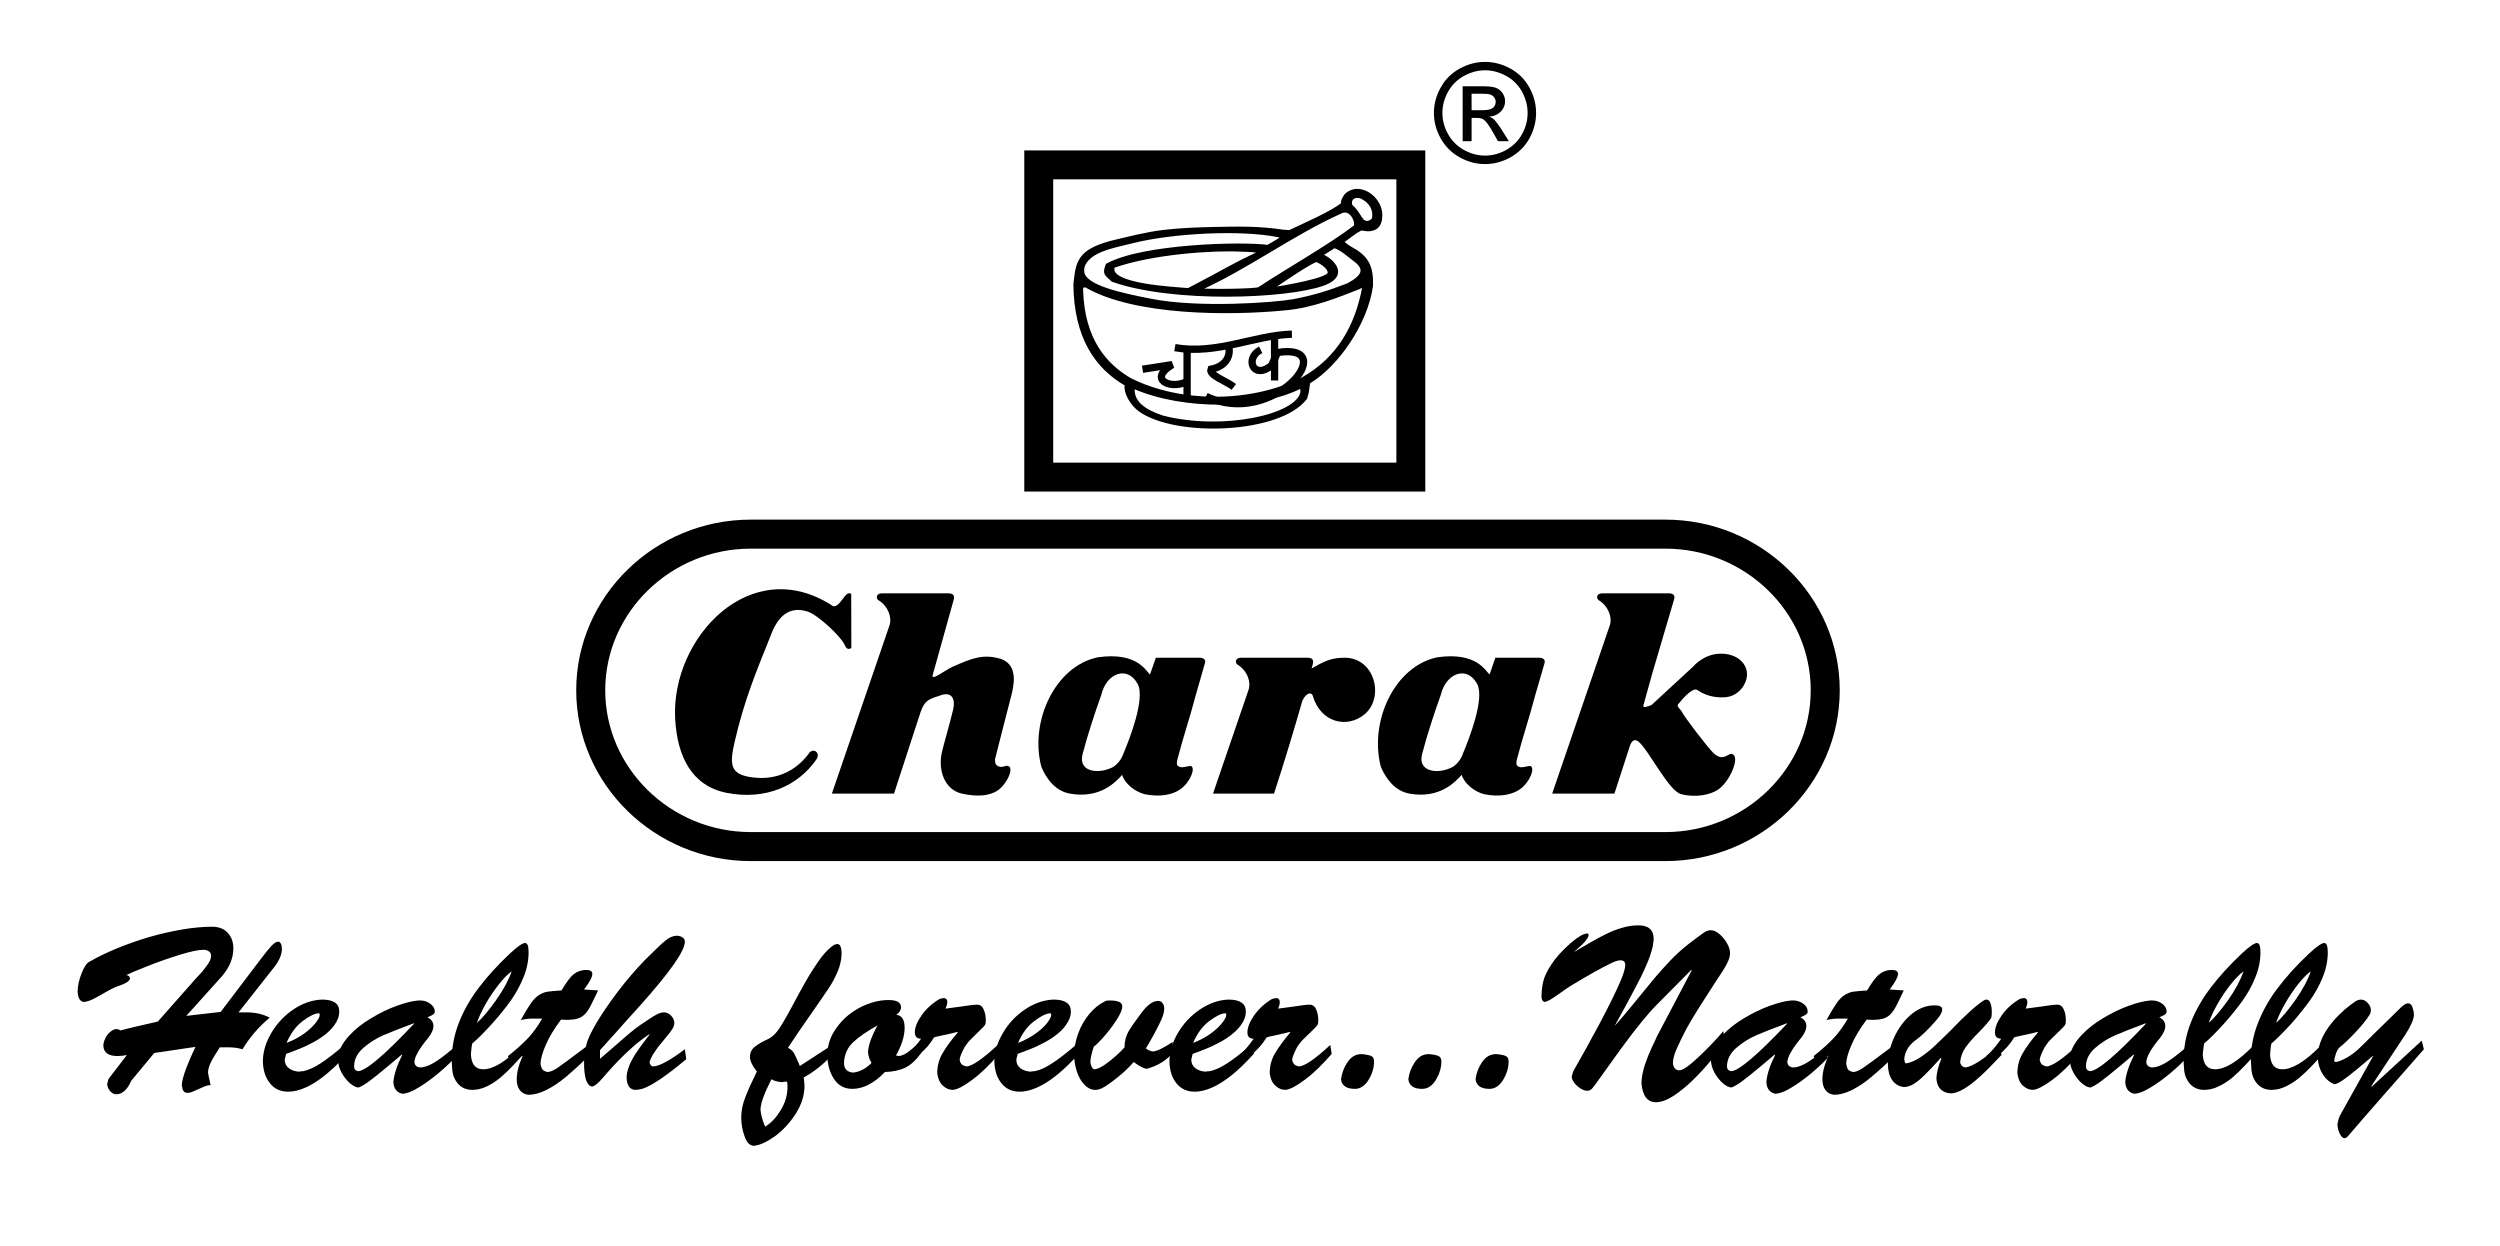
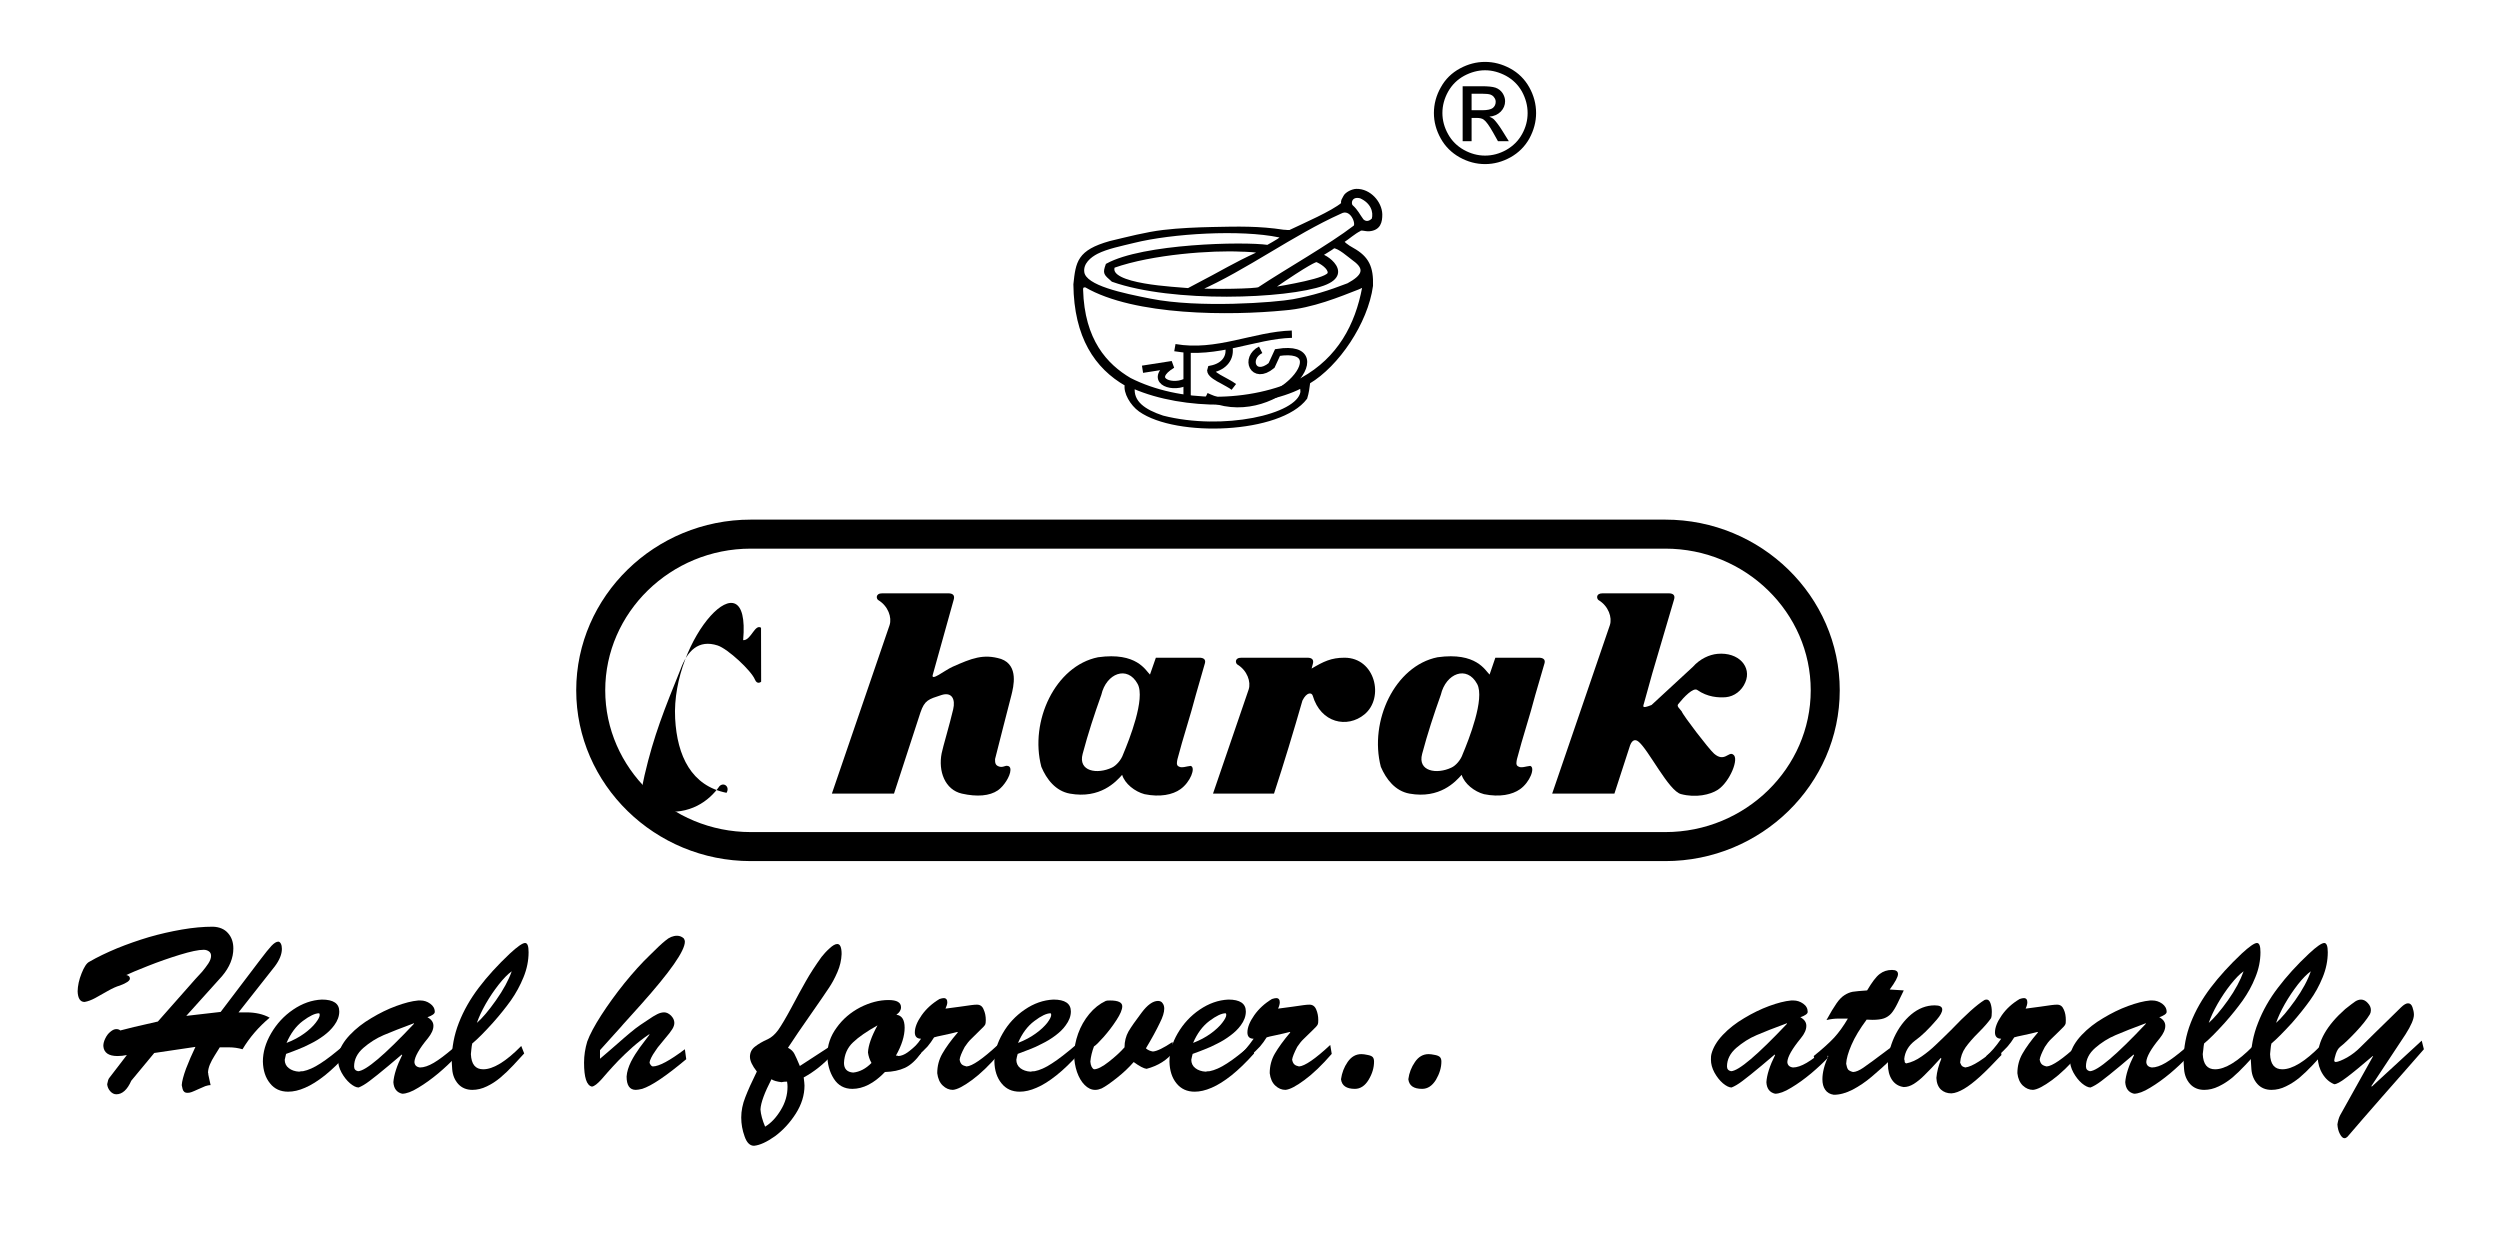
<svg xmlns="http://www.w3.org/2000/svg" version="1.1" id="Layer_1" x="0px" y="0px" width="520.474px" height="259.487px" viewBox="0 0 520.474 259.487" enable-background="new 0 0 520.474 259.487" xml:space="preserve">
-   <rect x="216.255" y="34.327" fill="none" stroke="#000000" stroke-width="6.02" stroke-miterlimit="2.613" width="77.465" height="65" />
  <path fill-rule="evenodd" clip-rule="evenodd" d="M235.951,80.597c10.72,4.688,26.505,4.241,34.845-0.023  c0.188-0.4,0.26,0.989,0.234,1.107c-0.871,4.924-16.443,8.34-28.978,5.136C238.212,85.544,235.597,83.754,235.951,80.597z   M226.056,59.535c-0.542-0.094-0.895,0.142-0.872,0.754c0.283,10.603,5.089,15.762,10.06,18.683  c10.225,5.184,24.974,5.325,35.835-0.07c7.68-4.265,11.355-11.214,12.816-19.036c-0.049-0.612-0.543-0.094-1.107,0.095  c-3.889,1.508-9.59,3.91-15.385,4.358C256.165,65.425,236.257,65.496,226.056,59.535z M231.804,55.483  c8.128-2.851,20.662-3.699,26.599-3.393c0.424,0,4.523,0.094,3.676,0.565c-5.844,2.709-6.127,3.181-14.678,7.633  C245.115,60.03,230.25,59.511,231.804,55.483z M249.474,60.312c9.896-4.358,19.555-11.614,29.592-16.114  c2.238-1.226,3.65,2.285,2.992,2.992c-5.254,4.028-14.137,9.023-19.932,12.863C261.678,60.43,252.019,60.572,249.474,60.312z   M283.636,45.894c-0.848-1.131-1.131-1.955-2.262-2.969c-0.566-0.659-0.141-2.45,1.885-1.932c2.379,1.061,3.063,3.063,2.615,4.688  C285.38,46.153,284.53,46.695,283.636,45.894z M264.528,60.195c8.316-5.749,9.141-5.772,9.518-5.961  c1.084,0.4,2.734,1.555,2.664,2.545C276.874,58.168,267.261,59.747,264.528,60.195z M266.343,49.122  c1.648,0.047-1.225,1.461-2.426,2.168c-5.02-0.73-25.987-0.26-33.432,3.863c-0.636,1.791-0.424,1.814,1.154,3.228  c12.534,4.43,36.258,3.534,43.844,0.801c6.881-2.474-1.131-7.091-0.848-5.843c0.189-0.188,2.615-1.555,3.016-1.955  c1.107-0.023,3.252,1.932,4.193,2.615c2.852,2.026,1.932,3.558-1.201,5.254c-4.076,1.578-7.162,2.544-11.426,3.346  c-3.629,0.659-19.603,1.908-29.709-0.118c-5.819-1.154-13.594-2.733-14.065-5.749c-0.307-1.979,1.484-3.439,2.921-4.17  c2.097-1.06,4.971-1.625,7.657-2.285C243.984,48.297,258.309,47.449,266.343,49.122z M271.856,82.859  c0.354-1.107,0.471-2.144,0.611-3.251c5.984-3.534,12.039-12.439,13.076-20.12c0.117-3.816-0.801-5.843-3.91-7.586  c-1.154-0.612-2.215-1.461-2.051-1.673c1.131-0.73,2.262-1.767,3.463-2.38c0.283-0.354,1.25,0.071,1.957,0  c2.166-0.165,2.496-1.673,2.473-3.251c-0.07-2.403-2.332-5.042-5.111-4.971c-0.803,0.023-2.074,0.636-2.404,1.319  c-0.377,0.754-0.541,0.777-0.447,1.484c-2.074,1.767-8.01,4.335-10.814,5.678c-0.211,0.212-1.178,0-1.508,0.023  c-5.088-0.777-9.377-0.684-14.771-0.565c-3.252,0.07-6.856,0.212-10.225,0.612c-3.581,0.424-7.421,1.438-11.096,2.309  c-6.573,1.861-6.833,4.1-7.327,8.718c0.118,10.955,4.429,17.292,10.696,20.873c-0.33,1.626,1.107,4.1,2.851,5.349  C244.927,90.798,266.507,89.998,271.856,82.859z" />
  <path fill="none" stroke="#000000" stroke-width="0.61" stroke-miterlimit="2.613" d="M235.951,80.597  c10.72,4.688,26.505,4.241,34.845-0.023c0.188-0.4,0.26,0.989,0.234,1.107c-0.871,4.924-16.443,8.34-28.978,5.136  C238.212,85.544,235.597,83.754,235.951,80.597z M226.056,59.535c-0.542-0.094-0.895,0.142-0.872,0.754  c0.283,10.603,5.089,15.762,10.06,18.683c10.225,5.184,24.974,5.325,35.835-0.07c7.68-4.265,11.355-11.214,12.816-19.036  c-0.049-0.612-0.543-0.094-1.107,0.095c-3.889,1.508-9.59,3.91-15.385,4.358C256.165,65.425,236.257,65.472,226.056,59.535z   M231.804,55.483c8.128-2.874,20.662-3.699,26.623-3.393c0.4,0,4.5,0.094,3.652,0.565c-5.844,2.709-6.127,3.181-14.678,7.633  C245.115,60.03,230.25,59.511,231.804,55.483z M249.474,60.312c9.896-4.358,19.555-11.614,29.592-16.114  c2.238-1.226,3.65,2.285,2.992,2.992c-5.254,4.028-14.137,9.023-19.932,12.863C261.678,60.43,252.019,60.572,249.474,60.312z   M283.636,45.894c-0.848-1.131-1.131-1.955-2.262-2.969c-0.566-0.659-0.141-2.45,1.885-1.932c2.379,1.061,3.063,3.063,2.615,4.688  C285.38,46.153,284.53,46.695,283.636,45.894z M264.528,60.195c8.34-5.749,9.141-5.772,9.518-5.961  c1.084,0.4,2.734,1.555,2.664,2.545C276.874,58.168,267.261,59.747,264.528,60.195z M266.343,49.122  c1.648,0.047-1.225,1.461-2.426,2.168c-5.02-0.73-25.987-0.26-33.432,3.863c-0.636,1.791-0.424,1.814,1.154,3.228  c12.534,4.43,36.258,3.534,43.844,0.801c6.881-2.474-1.131-7.091-0.848-5.843c0.189-0.188,2.615-1.555,3.016-1.955  c1.107-0.023,3.252,1.932,4.193,2.615c2.852,2.026,1.932,3.558-1.178,5.254c-4.1,1.578-7.186,2.544-11.449,3.346  c-3.629,0.659-19.603,1.908-29.709-0.118c-5.819-1.154-13.594-2.733-14.065-5.749c-0.307-2.002,1.484-3.439,2.921-4.17  c2.097-1.06,4.971-1.625,7.657-2.285C243.984,48.297,258.309,47.449,266.343,49.122z M271.856,82.859  c0.354-1.107,0.471-2.144,0.611-3.251c5.984-3.534,12.039-12.439,13.076-20.12c0.117-3.816-0.801-5.843-3.91-7.586  c-1.154-0.612-2.215-1.461-2.051-1.673c1.131-0.73,2.262-1.767,3.463-2.38c0.283-0.354,1.25,0.048,1.957,0  c2.166-0.165,2.496-1.673,2.473-3.251c-0.07-2.403-2.332-5.042-5.111-4.971c-0.803,0.023-2.074,0.636-2.404,1.319  c-0.377,0.754-0.541,0.777-0.447,1.484c-2.074,1.767-8.01,4.335-10.814,5.678c-0.211,0.212-1.178,0-1.508,0.023  c-5.088-0.777-9.377-0.684-14.771-0.565c-3.228,0.07-6.856,0.212-10.225,0.612c-3.581,0.424-7.421,1.438-11.096,2.309  c-6.573,1.861-6.833,4.1-7.327,8.718c0.118,10.955,4.429,17.292,10.696,20.873c-0.33,1.626,1.107,4.1,2.851,5.349  C244.927,90.798,266.507,89.998,271.856,82.859z" />
  <path fill="none" stroke="#000000" stroke-width="1.52" stroke-miterlimit="2.613" d="M244.597,72.375  c8.741,1.532,16.539-2.591,24.361-2.803" />
  <path fill="none" stroke="#000000" stroke-width="1.52" stroke-miterlimit="2.613" d="M255.835,72.234  c0.4,2.12-0.824,4.075-3.723,4.641c-0.471,1.226,3.157,2.45,4.76,3.676" />
  <path fill="none" stroke="#000000" stroke-width="1.52" stroke-miterlimit="2.613" d="M262.456,72.823  c-3.417,1.743-1.532,6.385,2.262,3.274l1.248-2.709c13.547-2.168-0.871,15.926-14.89,9.117" />
  <path fill="none" stroke="#000000" stroke-width="1.52" stroke-miterlimit="2.613" d="M237.859,76.875l6.196-0.966  c-5.042,3.039-0.542,5.112,2.686,3.699" />
  <line fill="none" stroke="#000000" stroke-width="1.52" stroke-miterlimit="2.613" x1="247.142" y1="73.011" x2="247.142" y2="82.505" />
-   <line fill="none" stroke="#000000" stroke-width="1.52" stroke-miterlimit="2.613" x1="265.353" y1="70.49" x2="265.353" y2="79.208" />
  <path d="M306.37,22.947h2.238c1.061,0,1.791-0.165,2.191-0.471c0.377-0.33,0.59-0.73,0.59-1.272c0-0.33-0.096-0.636-0.307-0.896  c-0.166-0.282-0.424-0.471-0.777-0.612c-0.33-0.118-0.943-0.188-1.861-0.188h-2.074V22.947z M304.509,29.402V17.953h3.936  c1.342,0,2.309,0.094,2.92,0.306c0.59,0.212,1.084,0.589,1.438,1.107c0.354,0.542,0.543,1.107,0.543,1.696  c0,0.825-0.307,1.555-0.896,2.168c-0.611,0.612-1.389,0.966-2.379,1.06c0.4,0.165,0.73,0.354,0.967,0.589  c0.447,0.472,1.035,1.226,1.695,2.286l1.391,2.237h-2.262l-1.014-1.813c-0.801-1.414-1.438-2.309-1.932-2.662  c-0.33-0.26-0.824-0.377-1.484-0.377h-1.061v4.853H304.509z M309.175,14.63c-1.484,0-2.945,0.4-4.359,1.154  c-1.414,0.777-2.521,1.861-3.322,3.275c-0.801,1.437-1.201,2.921-1.201,4.476c0,1.508,0.4,2.992,1.178,4.383  c0.777,1.413,1.885,2.497,3.299,3.298c1.414,0.777,2.875,1.178,4.406,1.178s3.016-0.4,4.404-1.178  c1.414-0.801,2.521-1.885,3.299-3.298c0.777-1.391,1.154-2.875,1.154-4.383c0-1.555-0.4-3.039-1.178-4.476  c-0.801-1.414-1.908-2.498-3.322-3.275C312.118,15.031,310.659,14.63,309.175,14.63z M309.175,12.887  c1.789,0,3.533,0.447,5.23,1.366c1.695,0.919,3.016,2.215,3.98,3.935c0.943,1.696,1.414,3.486,1.414,5.348  c0,1.814-0.471,3.581-1.391,5.277c-0.941,1.696-2.262,2.992-3.934,3.935c-1.697,0.942-3.463,1.414-5.301,1.414  s-3.605-0.472-5.301-1.414c-1.674-0.942-2.992-2.238-3.936-3.935c-0.941-1.696-1.414-3.463-1.414-5.277  c0-1.861,0.473-3.651,1.438-5.348c0.943-1.72,2.285-3.016,3.982-3.935C305.64,13.334,307.384,12.887,309.175,12.887z" />
  <path fill="none" stroke="#000000" stroke-width="6.041" stroke-miterlimit="2.613" d="M156.296,111.201h190.408  c18.33,0,33.291,14.631,33.291,32.513s-14.961,32.536-33.291,32.536H156.296c-18.33,0-33.313-14.654-33.313-32.536  S137.966,111.201,156.296,111.201z" />
  <path fill-rule="evenodd" clip-rule="evenodd" d="M323.146,165.223h12.957l3.275-10.083c0.471-1.202,1.131-1.226,1.719-0.754  c2.074,1.625,6.291,10.271,8.859,10.932c3.086,0.824,6.102,0.141,7.68-0.896c2.498-1.649,4.547-6.62,3.158-7.351  c-0.92-0.66-1.791,1.696-3.936-0.165c-1.084-0.942-6.479-7.986-6.738-8.788c-0.447-0.636-1.107-1.06-0.73-1.531  c1.203-1.508,3.135-3.51,3.959-2.944c2.145,1.508,4.43,1.625,5.961,1.508c1.742-0.165,3.32-1.344,4.051-3.11  c1.367-3.181-1.365-6.338-5.842-5.913c-1.625,0.165-3.559,0.989-5.113,2.732l-8.574,7.916c-2.262,0.896-1.697,0.235-1.508-0.589  l1.648-5.937l4.547-15.432c0.26-0.825-0.094-1.296-1.131-1.296h-13.734c-1.508,0-1.227,1.178-0.85,1.413  c2.074,1.249,2.875,3.629,2.357,5.207L323.146,165.223z" />
  <path fill-rule="evenodd" clip-rule="evenodd" d="M265.235,165.223c2.121-6.502,4.053-12.887,5.914-19.366  c0.895-1.813,1.932-1.72,2.143-1.036c1.674,5.725,7.211,6.855,10.768,3.911c4.193-3.44,2.262-11.804-4.146-11.804  c-2.779,0-4.383,0.801-6.855,2.262c0.07-0.307,0.164-0.636,0.26-0.966c0.234-0.849-0.119-1.296-1.156-1.296H258.45  c-1.508,0-1.225,1.178-0.848,1.413c2.072,1.249,2.873,3.629,2.355,5.207l-7.422,21.675H265.235z" />
  <path fill-rule="evenodd" clip-rule="evenodd" d="M173.188,165.223h12.934l5.513-16.916c0.872-2.544,1.673-2.732,4.358-3.604  c2.191-0.707,2.945,0.872,2.45,2.969c-0.754,3.228-2.144,7.846-2.403,9.165c-0.73,3.722,0.683,7.586,4.217,8.387  c3.157,0.707,5.772,0.495,7.492-0.684c1.225-0.848,2.591-2.921,2.615-4.217c0.023-0.754-0.401-0.896-0.872-0.896  c-0.259,0.023-0.942,0.472-1.767,0.048c-0.354-0.188-0.613-0.519-0.565-1.438c1.154-4.453,2.238-8.905,3.416-13.358  c0.4-1.649,1.579-6.149-2.167-7.492c-3.699-1.131-6.149-0.117-10.083,1.626c-1.696,0.754-4.688,3.251-4.1,1.555l4.335-15.549  c0.236-0.825-0.118-1.296-1.154-1.296h-13.711c-1.508,0-1.249,1.178-0.848,1.413c2.073,1.249,2.874,3.629,2.356,5.207  L173.188,165.223z" />
-   <path fill-rule="evenodd" clip-rule="evenodd" d="M140.558,149.603c0.424,7.846,3.416,13.994,10.696,15.455  c8.128,1.603,14.937-1.437,18.777-7.044c0.754-1.249-0.542-2.285-1.461-1.391c-2.167,3.11-6.196,6.079-12.204,5.184  c-4.406-0.66-4.5-2.686-3.393-7.469c1.908-8.245,4.17-13.829,7.445-21.934c1.437-3.958,3.77-6.361,7.774-5.065  c2.121,0.707,6.997,5.23,7.751,7.092c0.471,1.154,1.296,0.471,1.296,0.447l-0.023-11.238c-1.296-0.848-2.097,2.687-3.723,2.592  C156.367,114.9,139.663,132.782,140.558,149.603" />
+   <path fill-rule="evenodd" clip-rule="evenodd" d="M140.558,149.603c0.424,7.846,3.416,13.994,10.696,15.455  c0.754-1.249-0.542-2.285-1.461-1.391c-2.167,3.11-6.196,6.079-12.204,5.184  c-4.406-0.66-4.5-2.686-3.393-7.469c1.908-8.245,4.17-13.829,7.445-21.934c1.437-3.958,3.77-6.361,7.774-5.065  c2.121,0.707,6.997,5.23,7.751,7.092c0.471,1.154,1.296,0.471,1.296,0.447l-0.023-11.238c-1.296-0.848-2.097,2.687-3.723,2.592  C156.367,114.9,139.663,132.782,140.558,149.603" />
  <path fill-rule="evenodd" clip-rule="evenodd" d="M304.509,157.025c-0.4,1.201-1.438,2.379-2.332,2.779  c-3.063,1.461-7.092,0.802-6.102-2.851c1.131-4.264,2.426-8.198,3.887-12.298c1.061-4.5,5.443-6.196,7.563-2.262  C309.175,145.433,305.782,154.009,304.509,157.025 M304.298,161.312c0.588,1.861,2.639,3.487,4.664,4.029  c3.252,0.659,5.867,0.117,7.492-1.037c2.072-1.461,3.229-4.523,2.121-4.854c-0.896,0.095-1.861,0.495-2.428,0.142  c-0.684-0.235-0.4-1.131-0.33-1.555c1.154-4.453,2.662-8.905,3.816-13.358l1.934-6.644c0.188-0.754-0.33-1.107-1.203-1.107h-9.047  l-1.201,3.511c-0.895-0.825-2.732-4.736-10.838-3.605c-8.881,1.791-14.275,13.288-11.803,22.806  c1.107,2.592,2.992,5.042,5.961,5.584C299.751,166.354,303.024,162.75,304.298,161.312z" />
  <path fill-rule="evenodd" clip-rule="evenodd" d="M233.831,157.025c-0.401,1.201-1.461,2.379-2.333,2.779  c-3.086,1.461-7.091,0.802-6.102-2.851c1.131-4.264,2.427-8.198,3.887-12.298c1.037-4.5,5.442-6.196,7.563-2.262  C238.495,145.433,235.103,154.009,233.831,157.025 M233.618,161.312c0.565,1.861,2.639,3.487,4.665,4.029  c3.228,0.659,5.866,0.117,7.468-1.037c2.074-1.461,3.251-4.523,2.144-4.854c-0.919,0.095-1.861,0.495-2.45,0.142  c-0.66-0.235-0.377-1.131-0.306-1.555c1.154-4.453,2.663-8.905,3.817-13.358l1.908-6.644c0.188-0.754-0.307-1.107-1.178-1.107  h-9.047l-1.225,3.511c-0.896-0.825-2.709-4.736-10.814-3.605c-8.882,1.791-14.301,13.288-11.803,22.806  c1.083,2.592,2.968,5.042,5.937,5.584C229.048,166.354,232.346,162.75,233.618,161.312z" />
  <path fill-rule="evenodd" clip-rule="evenodd" d="M494.069,219.858h-0.094c-2.498,2.12-4.336,3.651-5.537,4.523  c-1.178,0.896-2.002,1.343-2.473,1.343c-1.014-0.424-1.814-1.131-2.428-2.144c-0.637-1.014-0.965-2.168-1.014-3.44  c0-3.345,1.91-6.69,5.727-10.06c0.965-0.754,1.648-1.296,2.072-1.578c0.4-0.26,0.824-0.4,1.225-0.4c0.496,0,0.967,0.235,1.391,0.706  c0.447,0.472,0.66,0.942,0.66,1.484c0,0.33-0.07,0.612-0.213,0.872c-0.635,1.06-1.625,2.285-2.945,3.698  c-1.342,1.414-2.426,2.45-3.25,3.087c-0.377,0.306-0.66,0.777-0.896,1.461c-0.211,0.659-0.328,1.178-0.328,1.508  c0,0.023,0.094,0.094,0.281,0.188c0.566-0.048,1.344-0.377,2.381-0.942c1.035-0.59,1.979-1.319,2.85-2.215  c1.344-1.343,2.428-2.38,3.182-3.134c0.777-0.754,1.742-1.696,2.873-2.804c1.131-1.131,1.932-1.885,2.357-2.309  c0.588-0.565,1.059-0.824,1.436-0.824c0.424,0,0.73,0.259,0.92,0.801c0.188,0.542,0.307,1.061,0.307,1.578  c0,0.896-0.59,2.262-1.744,4.076l-7.115,10.767l0.094,0.118l10.391-9.565l0.447,1.79c-0.471,0.542-1.672,1.933-3.652,4.171  c-1.979,2.262-3.627,4.146-4.994,5.678c-1.342,1.555-2.686,3.086-4.029,4.617c-1.318,1.508-2.379,2.78-3.227,3.746  c-0.189,0.188-0.4,0.307-0.637,0.307c-0.33,0-0.635-0.307-0.941-0.872s-0.473-1.249-0.52-2.003c0.119-0.729,0.283-1.366,0.566-1.908  L494.069,219.858z" />
-   <path fill-rule="evenodd" clip-rule="evenodd" d="M312.825,219.646c0.473,0.094,0.777,0.235,0.967,0.424  c0.188,0.212,0.283,0.519,0.283,0.942c0,1.272-0.377,2.545-1.131,3.793c-0.754,1.249-1.721,1.885-2.852,1.885  c-1.768,0-2.732-0.659-2.898-2.002c0.166-1.319,0.637-2.521,1.391-3.605c0.754-1.083,1.697-1.625,2.852-1.625  C311.741,219.458,312.214,219.504,312.825,219.646" />
  <path fill-rule="evenodd" clip-rule="evenodd" d="M298.831,219.646c0.447,0.094,0.754,0.235,0.943,0.424  c0.211,0.212,0.307,0.519,0.307,0.942c0,1.272-0.402,2.545-1.131,3.793c-0.779,1.249-1.721,1.885-2.875,1.885  c-1.768,0-2.709-0.659-2.875-2.002c0.166-1.319,0.637-2.521,1.391-3.605c0.73-1.083,1.695-1.625,2.826-1.625  C297.724,219.458,298.196,219.504,298.831,219.646" />
  <path fill-rule="evenodd" clip-rule="evenodd" d="M284.813,219.646c0.471,0.094,0.777,0.235,0.967,0.424  c0.188,0.212,0.281,0.519,0.281,0.942c0,1.272-0.377,2.545-1.131,3.793c-0.754,1.249-1.719,1.885-2.85,1.885  c-1.768,0-2.732-0.659-2.898-2.002c0.189-1.319,0.637-2.521,1.391-3.605c0.754-1.083,1.695-1.625,2.85-1.625  C283.729,219.458,284.2,219.504,284.813,219.646" />
  <path fill-rule="evenodd" clip-rule="evenodd" d="M268.628,214.934l-0.094-0.095c-0.801,0.212-1.744,0.425-2.828,0.66  c-1.107,0.235-1.789,0.377-2.002,0.471c-0.447,0.707-0.895,1.343-1.391,1.908c-0.494,0.542-1.248,1.272-2.238,2.191  c-0.988,0.896-1.672,1.531-2.002,1.861l-0.188-2.073c0.942-0.801,1.979-1.979,3.11-3.604c-0.872,0-1.297-0.448-1.297-1.319  c0-1.014,0.472-2.215,1.414-3.558c0.943-1.343,2.168-2.474,3.699-3.393c0.377-0.118,0.684-0.188,0.895-0.188  c0.473,0,0.73,0.307,0.73,0.872c0,0.353-0.117,0.801-0.354,1.319c0.967-0.142,1.98-0.26,3.016-0.401  c1.014-0.164,1.791-0.259,2.309-0.329c0.52-0.071,0.92-0.095,1.227-0.095c0.635,0,1.107,0.33,1.389,1.014  c0.283,0.659,0.426,1.39,0.426,2.19c0,0.448-0.025,0.754-0.096,0.872c-0.07,0.235-0.471,0.683-1.225,1.39  c-0.754,0.73-1.344,1.296-1.768,1.72c-0.424,0.4-0.848,0.942-1.295,1.603c-0.637,1.225-0.99,2.12-1.061,2.662  c0.094,0.471,0.236,0.777,0.471,0.989c0.189,0.188,0.52,0.33,0.967,0.424c1.178-0.07,3.369-1.555,6.502-4.476l0.307,1.861  c-2.025,2.332-3.91,4.146-5.678,5.441c-1.744,1.296-3.063,1.979-3.959,2.05c-0.801,0-1.484-0.306-2.119-0.895  c-0.637-0.59-1.014-1.461-1.154-2.568c0-1.484,0.354-2.851,1.061-4.076C266.13,218.115,267.19,216.63,268.628,214.934" />
  <path fill-rule="evenodd" clip-rule="evenodd" d="M236.021,221.107c-0.966,1.106-2.121,2.214-3.463,3.274s-2.403,1.814-3.204,2.215  c-0.448,0.188-0.895,0.306-1.343,0.306c-0.801,0-1.531-0.354-2.191-1.013c-0.684-0.684-1.202-1.578-1.602-2.709  c-0.377-1.131-0.589-2.31-0.589-3.534c0-1.461,0.283-2.945,0.825-4.453s1.319-2.874,2.309-4.075  c1.013-1.226,2.144-2.121,3.439-2.733c0.118-0.07,0.424-0.094,0.896-0.094c1.696,0,2.544,0.4,2.544,1.201  c0,0.707-0.401,1.649-1.202,2.874c-0.801,1.249-1.696,2.403-2.662,3.511c-0.99,1.107-1.649,1.767-2.026,1.979  c-0.4,1.061-0.66,2.121-0.754,3.157c0.071,0.849,0.33,1.39,0.754,1.603c0.73,0,1.767-0.519,3.11-1.579  c1.343-1.06,2.427-2.05,3.251-2.992c0-1.225,0.283-2.332,0.824-3.298c0.565-0.966,1.484-2.262,2.709-3.888  c1.225-1.649,2.379-2.474,3.44-2.474c0.424,0,0.777,0.165,0.966,0.495c0.235,0.306,0.33,0.683,0.33,1.107  c0,0.777-0.306,1.767-0.918,2.968c-0.73,1.531-1.696,3.299-2.898,5.301c0.4,0.354,0.872,0.565,1.46,0.66  c0.848-0.07,2.215-0.73,4.076-1.979l0.283,1.979c-1.367,1.767-3.275,2.969-5.678,3.604  C238.118,222.45,237.223,221.978,236.021,221.107" />
  <path fill-rule="evenodd" clip-rule="evenodd" d="M199.41,214.934l-0.094-0.095c-0.801,0.212-1.743,0.425-2.851,0.66  s-1.767,0.377-2.002,0.471c-0.424,0.707-0.896,1.343-1.367,1.908c-0.518,0.542-1.249,1.272-2.238,2.191  c-0.99,0.896-1.673,1.531-2.026,1.861l-0.188-2.073c0.966-0.801,2.002-1.979,3.11-3.604c-0.848,0-1.296-0.448-1.296-1.319  c0-1.014,0.471-2.215,1.414-3.558s2.191-2.474,3.723-3.393c0.377-0.118,0.66-0.188,0.872-0.188c0.495,0,0.754,0.307,0.754,0.872  c0,0.353-0.141,0.801-0.377,1.319c0.99-0.142,2.002-0.26,3.016-0.401c1.037-0.164,1.814-0.259,2.333-0.329  c0.518-0.071,0.919-0.095,1.202-0.095c0.66,0,1.131,0.33,1.39,1.014c0.307,0.659,0.448,1.39,0.448,2.19  c0,0.448-0.047,0.754-0.094,0.872c-0.071,0.235-0.495,0.683-1.249,1.39c-0.754,0.73-1.343,1.296-1.744,1.72  c-0.424,0.4-0.848,0.942-1.295,1.603c-0.66,1.225-1.013,2.12-1.061,2.662c0.071,0.471,0.236,0.777,0.448,0.989  c0.212,0.188,0.542,0.33,0.99,0.424c1.178-0.07,3.345-1.555,6.502-4.476l0.283,1.861c-2.003,2.332-3.888,4.146-5.654,5.441  c-1.744,1.296-3.086,1.979-3.982,2.05c-0.777,0-1.484-0.306-2.097-0.895c-0.636-0.59-1.013-1.461-1.154-2.568  c0-1.484,0.354-2.851,1.06-4.076C196.889,218.115,197.949,216.63,199.41,214.934" />
  <path fill-rule="evenodd" clip-rule="evenodd" d="M159.288,234.559c1.225-0.73,2.309-1.885,3.251-3.439  c0.942-1.531,1.414-3.157,1.414-4.854c0-0.307-0.023-0.66-0.094-1.084c-0.471,0-0.848,0.047-1.154,0.118  c-0.942-0.118-1.649-0.307-2.097-0.612c-1.438,2.803-2.215,4.876-2.286,6.29C158.393,232.014,158.723,233.216,159.288,234.559   M157.568,223.085c-0.966-1.225-1.437-2.262-1.437-3.063c0-0.849,0.33-1.555,1.013-2.097s1.579-1.084,2.709-1.579  c0.754-0.354,1.484-0.989,2.144-1.885c0.66-0.942,1.579-2.474,2.757-4.664c1.154-2.191,2.167-4.029,3.039-5.561  c0.848-1.508,1.932-3.181,3.228-4.994c0.471-0.59,1.013-1.202,1.673-1.791c0.66-0.612,1.178-0.919,1.625-0.919  c0.589,0,0.896,0.684,0.896,2.097c-0.047,1.249-0.33,2.498-0.872,3.746c-0.542,1.249-1.131,2.356-1.791,3.322  c-0.636,0.989-1.908,2.804-3.77,5.489c-1.885,2.686-3.463,4.994-4.735,6.95c0.636,0.33,1.084,0.754,1.343,1.272  c0.259,0.494,0.636,1.343,1.131,2.521l6.267-4.076l0.518,1.696c-1.861,2.026-3.84,3.604-5.984,4.76  c0.094,0.777,0.165,1.343,0.165,1.696c0,2.002-0.613,3.958-1.814,5.843c-1.201,1.885-2.639,3.439-4.311,4.688  c-1.696,1.202-3.157,1.885-4.382,2.003c-0.848,0-1.508-0.636-1.956-1.932c-0.471-1.296-0.707-2.592-0.707-3.958  s0.283-2.804,0.848-4.218C155.707,227.02,156.508,225.229,157.568,223.085z" />
  <path fill-rule="evenodd" clip-rule="evenodd" d="M182.683,213.473c-2.215,1.249-3.911,2.403-5.089,3.534  c-1.178,1.107-1.814,2.544-1.885,4.288c0,1.248,0.66,1.908,1.908,2.002c1.367-0.142,2.639-0.801,3.817-2.002  c-0.401-0.707-0.636-1.438-0.73-2.191C180.774,217.643,181.434,215.758,182.683,213.473 M186.617,211.258  c1.131,0.142,1.72,1.037,1.72,2.71c0,1.72-0.613,3.675-1.814,5.795c0.235,0,0.424,0.024,0.542,0.095  c0.589-0.047,1.202-0.283,1.838-0.73c0.612-0.424,1.39-1.084,2.309-2.003l0.565,2.098c-1.107,1.531-2.214,2.544-3.369,3.086  c-1.178,0.542-2.544,0.824-4.17,0.872c-2.262,2.355-4.547,3.51-6.785,3.51c-1.672,0-2.968-0.707-3.864-2.12  c-0.895-1.414-1.343-3.063-1.343-4.924c0-2.05,0.636-3.935,1.932-5.701c1.272-1.791,2.921-3.181,4.9-4.218  c2.002-1.013,3.958-1.531,5.913-1.531c1.72,0,2.592,0.495,2.592,1.508C187.583,210.292,187.253,210.811,186.617,211.258z" />
  <path fill-rule="evenodd" clip-rule="evenodd" d="M211.943,217.125c1.414-0.541,2.639-1.201,3.675-1.955  c1.061-0.754,1.838-1.508,2.403-2.215c0.542-0.73,0.825-1.271,0.825-1.648c0-0.118-0.024-0.213-0.047-0.26s-0.047-0.07-0.071-0.094  c-0.824,0-1.979,0.542-3.369,1.602C213.922,213.615,212.792,215.146,211.943,217.125 M211.873,219.411  c-0.118,0.4-0.212,0.801-0.283,1.225c0,0.707,0.283,1.319,0.824,1.743c0.565,0.425,1.272,0.684,2.144,0.73  c0.259-0.07,0.542-0.094,0.848-0.094c1.06-0.212,2.262-0.73,3.604-1.626c1.343-0.848,3.063-2.191,5.183-4.005l0.471,1.932  c-1.672,1.861-3.228,3.369-4.712,4.547c-1.484,1.178-2.851,2.05-4.146,2.592c-1.272,0.565-2.45,0.824-3.51,0.824  c-1.602,0-2.851-0.565-3.793-1.743c-0.942-1.154-1.437-2.662-1.484-4.523c0-1.955,0.589-3.911,1.744-5.89  c1.131-1.979,2.662-3.628,4.57-4.924c1.885-1.296,3.887-2.003,5.984-2.097c2.403,0,3.628,0.824,3.628,2.474  c0,0.989-0.377,1.955-1.083,2.897c-0.542,0.777-1.272,1.461-2.144,2.12c-0.872,0.66-1.814,1.226-2.78,1.696  c-0.942,0.495-1.767,0.872-2.403,1.107C213.875,218.657,212.98,219.009,211.873,219.411z" />
  <path fill-rule="evenodd" clip-rule="evenodd" d="M248.39,217.125c1.414-0.541,2.639-1.201,3.676-1.955s1.838-1.508,2.379-2.215  c0.566-0.73,0.849-1.271,0.849-1.648c0-0.118-0.023-0.213-0.047-0.26c-0.048-0.047-0.071-0.07-0.071-0.094  c-0.848,0-1.979,0.542-3.393,1.602C250.369,213.615,249.238,215.146,248.39,217.125 M248.296,219.411  c-0.117,0.4-0.188,0.801-0.283,1.225c0,0.707,0.283,1.319,0.849,1.743c0.542,0.425,1.272,0.684,2.144,0.73  c0.236-0.07,0.519-0.094,0.825-0.094c1.06-0.212,2.262-0.73,3.628-1.626c1.343-0.848,3.063-2.191,5.16-4.005l0.471,1.932  c-1.649,1.861-3.228,3.369-4.688,4.547c-1.484,1.178-2.874,2.05-4.146,2.592c-1.296,0.565-2.474,0.824-3.534,0.824  c-1.578,0-2.851-0.565-3.793-1.743c-0.942-1.154-1.414-2.662-1.46-4.523c0-1.955,0.565-3.911,1.72-5.89  c1.154-1.979,2.663-3.628,4.571-4.924s3.887-2.003,5.984-2.097c2.402,0,3.628,0.824,3.628,2.474c0,0.989-0.354,1.955-1.061,2.897  c-0.565,0.777-1.272,1.461-2.167,2.12c-0.872,0.66-1.791,1.226-2.757,1.696c-0.966,0.495-1.767,0.872-2.427,1.107  C250.322,218.657,249.427,219.009,248.296,219.411z" />
  <path fill-rule="evenodd" clip-rule="evenodd" d="M135.139,215.334c-1.154,0.777-2.285,1.649-3.439,2.662  c-1.131,1.013-2.121,1.955-2.969,2.827c-0.824,0.872-1.578,1.673-2.214,2.403c-0.636,0.754-1.084,1.225-1.272,1.461  c-0.848,0.942-1.508,1.46-2.002,1.531c-1.107-0.212-1.649-1.885-1.649-4.995c0-1.508,0.235-2.944,0.66-4.382  c0.542-1.484,1.531-3.322,2.921-5.489c1.414-2.191,3.016-4.406,4.83-6.668c1.837-2.262,3.581-4.193,5.23-5.771  c1.414-1.414,2.498-2.45,3.298-3.087c0.778-0.683,1.602-1.013,2.427-1.013c0.519,0,0.99,0.188,1.39,0.542  c0.165,0.235,0.235,0.471,0.235,0.684c0,1.908-3.039,6.267-9.165,13.122c-1.178,1.296-2.097,2.309-2.733,3.039  c-0.683,0.73-1.154,1.296-1.484,1.673c-0.33,0.377-0.848,0.942-1.531,1.696c-0.66,0.754-1.579,1.768-2.756,3.063v1.791  c1.319-1.107,2.497-2.144,3.581-3.086c1.06-0.942,1.979-1.721,2.709-2.333c0.754-0.636,1.46-1.178,2.12-1.625  c0.118-0.071,0.613-0.401,1.484-0.99c0.848-0.589,1.531-1.013,2.026-1.248c0.519-0.26,0.99-0.377,1.438-0.377  c0.495,0,0.966,0.235,1.437,0.683c0.448,0.472,0.683,0.966,0.683,1.508c0,0.4-0.141,0.849-0.424,1.296  c-0.283,0.472-0.778,1.107-1.508,1.956c-0.707,0.848-1.202,1.46-1.508,1.837c-0.047,0.071-0.236,0.354-0.565,0.825  c-0.33,0.471-0.613,0.919-0.801,1.319c-0.212,0.4-0.33,0.777-0.354,1.107c0.188,0.424,0.401,0.683,0.66,0.729  c1.296,0,3.534-1.201,6.691-3.581l0.283,2.073c-4.193,3.511-7.232,5.561-9.165,6.173c-0.589,0.142-1.037,0.212-1.343,0.212  c-1.272,0-1.908-0.942-1.908-2.779c0.07-1.014,0.4-2.026,0.918-3.087c0.542-1.06,1.178-2.05,1.861-2.992  c0.707-0.919,1.367-1.813,2.002-2.662L135.139,215.334z" />
-   <path fill-rule="evenodd" clip-rule="evenodd" d="M112.875,212.06h-2.002c-0.754,0-1.579,0.094-2.45,0.306  c0.848-1.555,1.555-2.709,2.097-3.486c0.565-0.777,1.107-1.343,1.649-1.696c0.542-0.354,1.107-0.589,1.72-0.707  c0.612-0.095,1.602-0.188,3.016-0.283c0.989-1.696,1.861-2.851,2.591-3.416c0.73-0.565,1.602-0.848,2.568-0.848  c0.824,0,1.249,0.282,1.249,0.871c0,0.59-0.565,1.673-1.72,3.204l2.921,0.188c-0.377,0.849-0.825,1.721-1.296,2.687  s-0.896,1.673-1.319,2.12c-0.424,0.471-0.919,0.801-1.508,1.013s-1.414,0.307-2.427,0.307c-0.118,0-0.306,0-0.565-0.023  s-0.471-0.023-0.612-0.023c-1.414,1.908-2.474,3.651-3.157,5.254c-0.683,1.578-1.06,2.874-1.107,3.934  c0.094,0.565,0.236,0.967,0.424,1.202c0.165,0.212,0.518,0.4,1.013,0.519c0.612-0.024,1.295-0.33,2.12-0.872  c0.801-0.542,2.756-2.003,5.89-4.358l0.283,2.19c-1.626,1.603-3.086,2.922-4.382,4.006c-1.319,1.107-2.639,2.002-4.005,2.709  c-1.39,0.707-2.663,1.061-3.911,1.061c-0.801-0.118-1.39-0.448-1.791-1.037c-0.4-0.565-0.589-1.296-0.589-2.19  c0-1.391,0.4-2.992,1.225-4.83l-0.094-0.095l-2.379,1.979l-0.565-1.885c1.837-1.461,3.251-2.757,4.264-3.84  C111.038,214.911,112.004,213.591,112.875,212.06" />
  <path fill-rule="evenodd" clip-rule="evenodd" d="M32.867,212.672l7.822-8.858c0.424-0.448,0.872-0.942,1.39-1.508  c0.471-0.565,0.919-1.154,1.296-1.72c0.377-0.589,0.565-1.107,0.565-1.579c0-0.424-0.142-0.73-0.448-0.942s-0.66-0.329-1.084-0.329  c-1.083,0-2.733,0.353-4.971,1.036c-2.215,0.684-4.453,1.461-6.644,2.332c-2.238,0.872-3.699,1.508-4.5,1.885  c0.518,0.095,0.754,0.354,0.754,0.73c0,0.472-0.707,0.942-2.097,1.461c-0.683,0.188-1.531,0.565-2.521,1.131  c-0.99,0.565-1.861,1.061-2.639,1.484c-0.754,0.4-1.484,0.684-2.191,0.801c-0.895,0-1.39-0.754-1.437-2.215  c0.023-1.154,0.283-2.402,0.825-3.745c0.518-1.319,1.06-2.145,1.602-2.403c1.696-0.989,3.628-1.908,5.772-2.804  c2.144-0.872,4.358-1.649,6.644-2.332c2.285-0.66,4.57-1.179,6.879-1.579c2.309-0.4,4.453-0.589,6.432-0.589  c1.366,0.047,2.426,0.495,3.157,1.343c0.754,0.849,1.107,1.908,1.107,3.181c0,1.979-0.777,3.911-2.356,5.772l-7.445,8.27  l7.162-0.825l8.293-10.932c0.989-1.319,1.767-2.262,2.285-2.827c0.542-0.565,1.013-0.871,1.414-0.871  c0.212,0,0.377,0.141,0.542,0.424c0.141,0.282,0.212,0.636,0.212,1.084c0,1.106-0.495,2.332-1.484,3.651l-7.539,9.565h1.626  c1.908,0,3.534,0.377,4.853,1.107c-2.285,1.908-4.17,4.099-5.654,6.572c-0.895-0.259-1.837-0.4-2.827-0.4h-1.908  c-0.33,0.542-0.707,1.131-1.084,1.744c-0.4,0.612-0.707,1.225-0.966,1.813c-0.235,0.565-0.377,1.131-0.4,1.696  c0.047,0.095,0.071,0.235,0.071,0.448l0.471,2.167c-0.377,0-0.73,0.095-1.107,0.212c-0.354,0.142-0.848,0.354-1.461,0.637  c-0.636,0.282-1.083,0.494-1.366,0.589c-0.283,0.117-0.589,0.165-0.848,0.165c-0.33,0-0.589-0.071-0.73-0.236  c-0.165-0.141-0.283-0.354-0.33-0.612c-0.047-0.235-0.094-0.495-0.165-0.754c0.047-0.801,0.354-1.955,0.895-3.439  c0.565-1.484,1.225-2.992,1.956-4.523l-8.576,1.272l-4.782,5.771c-0.825,1.885-1.885,2.827-3.11,2.827  c-0.471,0-0.896-0.212-1.272-0.636s-0.589-0.919-0.636-1.461c0.118-0.659,0.259-1.107,0.448-1.319l3.652-4.759  c-0.66,0.142-1.296,0.212-1.956,0.212c-1.861,0-2.851-0.707-2.945-2.097c0-0.519,0.141-1.037,0.424-1.603  c0.259-0.542,0.613-1.013,1.061-1.366c0.424-0.354,0.824-0.542,1.225-0.542c0.377,0,0.636,0.118,0.824,0.283  C26.271,214.18,28.886,213.568,32.867,212.672" />
  <path fill-rule="evenodd" clip-rule="evenodd" d="M86.183,213.143v-0.117c-2.662,0.989-4.759,1.813-6.314,2.474  c-1.531,0.659-2.945,1.555-4.217,2.662c-1.296,1.131-1.932,2.427-1.932,3.863c0,0.542,0.259,0.872,0.824,0.99  C76.17,222.944,80.057,219.646,86.183,213.143 M88.986,211.777c0.824,0.447,1.249,1.037,1.249,1.791c0,0.801-0.4,1.648-1.154,2.591  c-1.838,2.215-2.757,3.864-2.804,4.948c0.047,0.659,0.424,1.036,1.154,1.131c0.825,0,1.791-0.33,2.875-0.967  c1.083-0.636,2.426-1.648,4.028-3.016l0.354,1.979c-0.895,0.966-2.05,2.05-3.439,3.228c-1.39,1.154-2.78,2.168-4.17,2.992  c-1.366,0.848-2.497,1.249-3.345,1.249c-1.131-0.26-1.744-1.061-1.838-2.403c0.118-1.508,0.707-3.393,1.838-5.654l-0.094-0.095  c-0.118,0.095-1.013,0.849-2.733,2.31c-1.72,1.437-3.039,2.497-3.958,3.18c-0.896,0.684-1.673,1.131-2.285,1.367  c-0.519,0-1.107-0.307-1.791-0.872c-0.684-0.589-1.272-1.343-1.767-2.238c-0.495-0.919-0.73-1.813-0.73-2.686  c0-0.565,0.023-0.966,0.094-1.154c0.33-1.366,1.131-2.686,2.379-4.005c1.249-1.319,2.733-2.475,4.453-3.487  c1.72-1.036,3.439-1.885,5.183-2.521c1.743-0.637,3.251-1.037,4.594-1.154h0.471c0.707,0,1.39,0.212,2.003,0.659  c0.636,0.447,0.966,1.013,0.966,1.72C90.518,211.046,89.999,211.423,88.986,211.777z" />
  <path fill-rule="evenodd" clip-rule="evenodd" d="M59.654,217.125c1.414-0.541,2.639-1.201,3.675-1.955s1.838-1.508,2.38-2.215  c0.565-0.73,0.848-1.271,0.848-1.648c0-0.118-0.024-0.213-0.047-0.26s-0.047-0.07-0.071-0.094c-0.848,0-1.979,0.542-3.393,1.602  C61.633,213.615,60.502,215.146,59.654,217.125 M59.56,219.411c-0.094,0.4-0.188,0.801-0.283,1.225c0,0.707,0.283,1.319,0.848,1.743  c0.542,0.425,1.272,0.684,2.144,0.73c0.236-0.07,0.519-0.094,0.825-0.094c1.06-0.212,2.262-0.73,3.628-1.626  c1.343-0.848,3.063-2.191,5.16-4.005l0.471,1.932c-1.649,1.861-3.228,3.369-4.688,4.547c-1.484,1.178-2.874,2.05-4.146,2.592  c-1.272,0.565-2.45,0.824-3.534,0.824c-1.579,0-2.851-0.565-3.77-1.743c-0.942-1.154-1.437-2.662-1.484-4.523  c0-1.955,0.565-3.911,1.72-5.89c1.155-1.979,2.663-3.628,4.571-4.924s3.887-2.003,5.984-2.097c2.427,0,3.628,0.824,3.628,2.474  c0,0.989-0.354,1.955-1.06,2.897c-0.565,0.777-1.272,1.461-2.144,2.12c-0.896,0.66-1.814,1.226-2.78,1.696  c-0.966,0.495-1.767,0.872-2.426,1.107C61.586,218.657,60.691,219.009,59.56,219.411z" />
  <path fill-rule="evenodd" clip-rule="evenodd" d="M99.282,212.955c1.131-0.989,2.474-2.567,3.981-4.712  c1.531-2.167,2.615-4.17,3.275-6.031c-0.801,0.565-1.696,1.484-2.686,2.733c-0.989,1.248-1.908,2.615-2.733,4.052  C100.295,210.458,99.682,211.777,99.282,212.955 M98.316,217.243c-0.071,0.307-0.142,0.73-0.188,1.249  c-0.047,0.542-0.071,0.871-0.094,0.966c0.094,2.12,0.942,3.157,2.568,3.157c2.073,0,4.735-1.603,7.916-4.854l0.612,1.555  c-0.565,0.612-1.319,1.414-2.238,2.427c-0.919,0.989-1.838,1.861-2.733,2.615c-0.872,0.73-1.814,1.343-2.804,1.813  c-1.013,0.495-2.026,0.73-3.016,0.73c-1.225,0-2.215-0.424-2.945-1.225c-0.73-0.825-1.155-1.838-1.249-3.063  c-0.07-0.919-0.094-1.532-0.094-1.838c0-2.686,0.495-5.324,1.484-7.846c0.99-2.544,2.379-4.971,4.146-7.304  c1.767-2.332,3.935-4.712,6.456-7.091c1.602-1.484,2.662-2.215,3.18-2.215c0.495,0,0.73,0.636,0.73,1.908  c0,1.768-0.354,3.511-1.06,5.23c-0.707,1.743-1.579,3.322-2.615,4.806c-1.06,1.484-2.309,3.04-3.77,4.688  C100.79,214.958,99.353,216.395,98.316,217.243z" />
-   <path fill-rule="evenodd" clip-rule="evenodd" d="M336.269,213.473c1.105-1.249,2.52-2.921,4.217-4.994  c1.695-2.098,3.016-3.699,3.957-4.83c0.943-1.131,2.027-2.332,3.275-3.651c1.248-1.296,2.521-2.45,3.816-3.464  c1.648-1.248,2.709-2.05,3.205-2.379c0.494-0.33,0.965-0.495,1.436-0.495c0.566,0,1.178,0.259,1.791,0.801  c0.637,0.519,1.154,1.178,1.578,1.932c0.447,0.754,0.637,1.438,0.637,2.026c0,0.896-0.447,2.05-1.391,3.511  c-0.188,0.282-0.871,1.343-2.096,3.204c-1.201,1.861-2.285,3.558-3.252,5.089c-0.965,1.555-1.719,2.827-2.285,3.84  c-0.824,1.555-1.484,2.945-2.025,4.146c-0.543,1.178-0.826,2.215-0.85,3.11c0.096,0.989,0.566,1.508,1.344,1.508  c0.707,0,2.049-0.919,3.957-2.733c1.934-1.813,3.676-3.628,5.207-5.442l0.283,2.474c-0.754,1.037-1.672,2.238-2.779,3.534  c-1.084,1.319-2.285,2.662-3.652,4.005c-1.344,1.344-2.732,2.475-4.123,3.417c-1.414,0.918-2.662,1.39-3.77,1.39  c-1.768,0-2.779-1.319-3.016-3.935c0.023-1.178,0.26-2.427,0.684-3.77c0.447-1.343,0.941-2.568,1.461-3.675  c0.518-1.084,0.895-1.861,1.084-2.333l7.232-13.735l-0.094-0.094l-7.258,7.327c-0.988,0.989-2.025,2.19-3.109,3.533  c-1.107,1.344-2.215,2.78-3.322,4.288c-1.107,1.484-2.238,3.039-3.369,4.642c-1.131,1.578-1.789,2.474-1.932,2.686  c-0.824,1.178-1.365,1.908-1.648,2.215c-0.283,0.306-0.613,0.471-1.014,0.471c-0.613,0-1.295-0.329-2.025-0.942  c-0.707-0.636-1.131-1.271-1.227-1.932c0.143-0.612,0.307-1.131,0.52-1.508c1.531-2.662,3.275-5.819,5.23-9.471  c1.955-3.652,3.416-6.644,4.404-8.93c0.684-1.602,1.014-2.732,1.014-3.416c0-0.636-0.33-0.966-1.014-0.966  c-0.518,0-1.225,0.235-2.096,0.684c-1.861,0.896-4.594,2.427-8.152,4.57c-0.66,0.424-1.438,0.942-2.285,1.555  c-0.871,0.613-1.555,1.084-2.025,1.367c-0.471,0.282-0.896,0.447-1.225,0.494c-0.426-0.117-0.637-0.494-0.637-1.107  c0-1.06,0.117-2.097,0.354-3.133c0.234-1.037,0.824-2.238,1.719-3.604c0.896-1.391,2.238-2.852,4.006-4.43  c1.555-1.319,2.709-1.979,3.439-1.979c0.189,0,0.283,0.117,0.283,0.377c0,0.259-0.26,0.683-0.754,1.295  c-0.52,0.613-1.297,1.344-2.355,2.215c1.201-0.707,2.355-1.39,3.486-2.026c1.131-0.659,2.238-1.248,3.299-1.767  c1.035-0.519,2.119-0.942,3.273-1.272c1.131-0.354,2.262-0.518,3.393-0.518c2.145,0,3.205,0.942,3.205,2.827  c0,0.259-0.07,0.777-0.189,1.531c-0.281,1.225-0.73,2.567-1.389,4.052c-0.66,1.531-1.414,3.063-2.262,4.618  c-0.826,1.602-2.215,4.146-4.17,7.704V213.473z" />
  <path fill-rule="evenodd" clip-rule="evenodd" d="M424.286,214.934l-0.094-0.095c-0.801,0.212-1.744,0.425-2.852,0.66  s-1.768,0.377-2.002,0.471c-0.424,0.707-0.896,1.343-1.391,1.908c-0.494,0.542-1.225,1.272-2.238,2.191  c-0.988,0.896-1.648,1.531-2.002,1.861l-0.189-2.073c0.967-0.801,2.004-1.979,3.111-3.604c-0.85,0-1.297-0.448-1.297-1.319  c0-1.014,0.473-2.215,1.414-3.558s2.168-2.474,3.723-3.393c0.354-0.118,0.66-0.188,0.871-0.188c0.494,0,0.73,0.307,0.73,0.872  c0,0.353-0.117,0.801-0.354,1.319c0.99-0.142,1.979-0.26,3.016-0.401c1.014-0.164,1.791-0.259,2.309-0.329  c0.543-0.071,0.943-0.095,1.227-0.095c0.658,0,1.105,0.33,1.389,1.014c0.307,0.659,0.424,1.39,0.424,2.19  c0,0.448-0.023,0.754-0.094,0.872c-0.07,0.235-0.471,0.683-1.225,1.39c-0.754,0.73-1.344,1.296-1.768,1.72  c-0.424,0.4-0.848,0.942-1.271,1.603c-0.66,1.225-1.014,2.12-1.084,2.662c0.094,0.471,0.236,0.777,0.471,0.989  c0.213,0.188,0.52,0.33,0.99,0.424c1.154-0.07,3.346-1.555,6.502-4.476l0.283,1.861c-2.004,2.332-3.889,4.146-5.654,5.441  c-1.768,1.296-3.086,1.979-3.982,2.05c-0.777,0-1.484-0.306-2.119-0.895c-0.613-0.59-1.014-1.461-1.131-2.568  c0-1.484,0.354-2.851,1.059-4.076C421.765,218.115,422.825,216.63,424.286,214.934" />
  <path fill-rule="evenodd" clip-rule="evenodd" d="M404.167,220.423l-0.096-0.188c-1.436,1.602-2.566,2.78-3.369,3.558  c-0.777,0.801-1.555,1.413-2.262,1.861c-0.729,0.447-1.412,0.659-2.096,0.659c-1.061-0.142-1.885-0.659-2.451-1.508  c-0.564-0.848-0.848-1.932-0.848-3.251c0-1.814,0.447-3.676,1.297-5.584c0.895-1.932,2.072-3.533,3.557-4.782  c1.508-1.249,3.133-1.885,4.877-1.885c1.061,0,1.578,0.282,1.578,0.872c0,0.518-0.377,1.225-1.131,2.097  c-1.695,1.979-3.203,3.439-4.547,4.382c-1.342,1.036-2.096,2.309-2.238,3.863c0.07,0.142,0.094,0.307,0.094,0.495  c0,0.165,0.119,0.307,0.33,0.377c1.084-0.212,2.145-0.707,3.182-1.438c1.061-0.729,2.072-1.555,3.016-2.474  c0.965-0.919,2.002-1.908,3.109-3.016c3.063-3.204,5.371-5.277,6.973-6.267c0.143-0.07,0.283-0.094,0.473-0.094  c0.33,0,0.588,0.259,0.777,0.754c0.188,0.518,0.283,1.131,0.283,1.813c0,0.612-0.049,1.061-0.166,1.319  c-0.471,0.684-1.295,1.673-2.521,2.898c-1.248,1.225-2.166,2.309-2.803,3.204c-0.637,0.918-1.014,1.955-1.107,3.133  c0.141,0.377,0.283,0.612,0.377,0.707c0.094,0.094,0.33,0.212,0.684,0.307c1.438-0.142,3.863-1.696,7.279-4.688l0.26,2.097  c-1.744,1.861-3.229,3.369-4.477,4.5s-2.355,1.979-3.322,2.544c-0.965,0.565-1.838,0.896-2.615,0.942  c-0.895,0-1.625-0.282-2.191-0.801c-0.564-0.542-0.895-1.343-0.941-2.427C403.247,223.085,403.601,221.766,404.167,220.423" />
  <path fill-rule="evenodd" clip-rule="evenodd" d="M384.706,212.06h-2.002c-0.754,0-1.578,0.094-2.451,0.306  c0.848-1.555,1.555-2.709,2.098-3.486c0.541-0.777,1.084-1.343,1.648-1.696c0.543-0.354,1.107-0.589,1.697-0.707  c0.635-0.095,1.625-0.188,3.016-0.283c1.012-1.696,1.861-2.851,2.615-3.416c0.73-0.565,1.578-0.848,2.566-0.848  c0.826,0,1.25,0.282,1.25,0.871c0,0.59-0.59,1.673-1.721,3.204l2.922,0.188c-0.4,0.849-0.824,1.721-1.297,2.687  c-0.471,0.966-0.918,1.673-1.318,2.12c-0.424,0.471-0.918,0.801-1.508,1.013c-0.613,0.212-1.414,0.307-2.426,0.307  c-0.119,0-0.33,0-0.566-0.023c-0.26-0.023-0.471-0.023-0.613-0.023c-1.412,1.908-2.473,3.651-3.156,5.254  c-0.684,1.578-1.061,2.874-1.107,3.934c0.094,0.565,0.236,0.967,0.4,1.202c0.189,0.212,0.543,0.4,1.037,0.519  c0.588-0.024,1.295-0.33,2.096-0.872c0.826-0.542,2.781-2.003,5.914-4.358l0.283,2.19c-1.625,1.603-3.109,2.922-4.406,4.006  c-1.295,1.107-2.639,2.002-3.98,2.709c-1.391,0.707-2.686,1.061-3.912,1.061c-0.801-0.118-1.389-0.448-1.789-1.037  c-0.402-0.565-0.59-1.296-0.59-2.19c0-1.391,0.4-2.992,1.225-4.83l-0.094-0.095l-2.379,1.979l-0.566-1.885  c1.814-1.461,3.252-2.757,4.264-3.84C382.868,214.911,383.812,213.591,384.706,212.06" />
  <path fill-rule="evenodd" clip-rule="evenodd" d="M372.03,213.143v-0.117c-2.686,0.989-4.781,1.813-6.313,2.474  c-1.555,0.659-2.945,1.555-4.242,2.662c-1.295,1.131-1.932,2.427-1.932,3.863c0,0.542,0.283,0.872,0.85,0.99  C361.995,222.944,365.882,219.646,372.03,213.143 M374.812,211.777c0.824,0.447,1.248,1.037,1.248,1.791  c0,0.801-0.377,1.648-1.154,2.591c-1.814,2.215-2.756,3.864-2.803,4.948c0.047,0.659,0.447,1.036,1.178,1.131  c0.801,0,1.766-0.33,2.85-0.967c1.084-0.636,2.428-1.648,4.029-3.016l0.377,1.979c-0.918,0.966-2.074,2.05-3.463,3.228  c-1.391,1.154-2.781,2.168-4.17,2.992c-1.367,0.848-2.498,1.249-3.346,1.249c-1.131-0.26-1.744-1.061-1.814-2.403  c0.094-1.508,0.684-3.393,1.814-5.654l-0.094-0.095c-0.119,0.095-1.014,0.849-2.734,2.31c-1.719,1.437-3.039,2.497-3.957,3.18  c-0.896,0.684-1.674,1.131-2.285,1.367c-0.496,0-1.107-0.307-1.791-0.872c-0.684-0.589-1.271-1.343-1.768-2.238  c-0.494-0.919-0.73-1.813-0.73-2.686c0-0.565,0.023-0.966,0.096-1.154c0.354-1.366,1.131-2.686,2.379-4.005s2.732-2.475,4.453-3.487  c1.719-1.036,3.463-1.885,5.184-2.521c1.742-0.637,3.273-1.037,4.594-1.154h0.471c0.707,0,1.391,0.212,2.025,0.659  c0.637,0.447,0.943,1.013,0.943,1.72C376.343,211.046,375.849,211.423,374.812,211.777z" />
  <path fill-rule="evenodd" clip-rule="evenodd" d="M446.739,213.143v-0.117c-2.664,0.989-4.76,1.813-6.291,2.474  c-1.555,0.659-2.969,1.555-4.24,2.662c-1.297,1.131-1.934,2.427-1.934,3.863c0,0.542,0.283,0.872,0.826,0.99  C436.726,222.944,440.612,219.646,446.739,213.143 M449.542,211.777c0.824,0.447,1.248,1.037,1.248,1.791  c0,0.801-0.4,1.648-1.154,2.591c-1.838,2.215-2.756,3.864-2.803,4.948c0.047,0.659,0.424,1.036,1.178,1.131  c0.801,0,1.768-0.33,2.85-0.967c1.084-0.636,2.428-1.648,4.029-3.016l0.354,1.979c-0.895,0.966-2.049,2.05-3.439,3.228  c-1.391,1.154-2.779,2.168-4.17,2.992c-1.367,0.848-2.498,1.249-3.346,1.249c-1.131-0.26-1.744-1.061-1.838-2.403  c0.117-1.508,0.707-3.393,1.838-5.654l-0.094-0.095c-0.119,0.095-1.014,0.849-2.732,2.31c-1.721,1.437-3.041,2.497-3.959,3.18  c-0.895,0.684-1.672,1.131-2.285,1.367c-0.494,0-1.107-0.307-1.791-0.872c-0.684-0.589-1.271-1.343-1.766-2.238  c-0.496-0.919-0.73-1.813-0.73-2.686c0-0.565,0.023-0.966,0.094-1.154c0.33-1.366,1.131-2.686,2.379-4.005s2.732-2.475,4.453-3.487  c1.721-1.036,3.439-1.885,5.184-2.521c1.742-0.637,3.273-1.037,4.594-1.154h0.471c0.707,0,1.391,0.212,2.027,0.659  c0.611,0.447,0.941,1.013,0.941,1.72C451.073,211.046,450.556,211.423,449.542,211.777z" />
  <path fill-rule="evenodd" clip-rule="evenodd" d="M459.837,212.955c1.131-0.989,2.475-2.567,4.006-4.712  c1.531-2.167,2.592-4.17,3.252-6.031c-0.803,0.565-1.697,1.484-2.688,2.733c-0.988,1.248-1.908,2.615-2.732,4.052  C460.851,210.458,460.237,211.777,459.837,212.955 M458.872,217.243c-0.07,0.307-0.119,0.73-0.166,1.249  c-0.07,0.542-0.094,0.871-0.117,0.966c0.094,2.12,0.941,3.157,2.568,3.157c2.072,0,4.734-1.603,7.916-4.854l0.635,1.555  c-0.588,0.612-1.318,1.414-2.262,2.427c-0.918,0.989-1.836,1.861-2.709,2.615c-0.895,0.73-1.838,1.343-2.826,1.813  c-1.014,0.495-2.027,0.73-3.016,0.73c-1.225,0-2.215-0.424-2.945-1.225c-0.73-0.825-1.154-1.838-1.248-3.063  c-0.072-0.919-0.096-1.532-0.096-1.838c0-2.686,0.496-5.324,1.484-7.846c0.99-2.544,2.381-4.971,4.146-7.304  c1.768-2.332,3.936-4.712,6.455-7.091c1.604-1.484,2.664-2.215,3.182-2.215c0.494,0,0.73,0.636,0.73,1.908  c0,1.768-0.354,3.511-1.061,5.23c-0.684,1.743-1.578,3.322-2.615,4.806c-1.061,1.484-2.309,3.04-3.77,4.688  C461.345,214.958,459.907,216.395,458.872,217.243z" />
  <path fill-rule="evenodd" clip-rule="evenodd" d="M473.854,212.955c1.131-0.989,2.451-2.567,3.982-4.712  c1.531-2.167,2.615-4.17,3.252-6.031c-0.801,0.565-1.697,1.484-2.686,2.733c-0.967,1.248-1.885,2.615-2.711,4.052  C474.868,210.458,474.257,211.777,473.854,212.955 M472.89,217.243c-0.094,0.307-0.141,0.73-0.189,1.249  c-0.047,0.542-0.094,0.871-0.094,0.966c0.07,2.12,0.92,3.157,2.545,3.157c2.096,0,4.734-1.603,7.939-4.854l0.613,1.555  c-0.566,0.612-1.32,1.414-2.238,2.427c-0.943,0.989-1.838,1.861-2.734,2.615c-0.895,0.73-1.836,1.343-2.826,1.813  c-0.99,0.495-2.002,0.73-3.016,0.73c-1.225,0-2.191-0.424-2.922-1.225c-0.73-0.825-1.154-1.838-1.248-3.063  c-0.07-0.919-0.117-1.532-0.117-1.838c0-2.686,0.494-5.324,1.508-7.846c0.988-2.544,2.355-4.971,4.146-7.304  c1.766-2.332,3.91-4.712,6.455-7.091c1.578-1.484,2.662-2.215,3.18-2.215c0.471,0,0.73,0.636,0.73,1.908  c0,1.768-0.354,3.511-1.061,5.23c-0.707,1.743-1.578,3.322-2.639,4.806c-1.061,1.484-2.309,3.04-3.746,4.688  C475.339,214.958,473.903,216.395,472.89,217.243z" />
</svg>